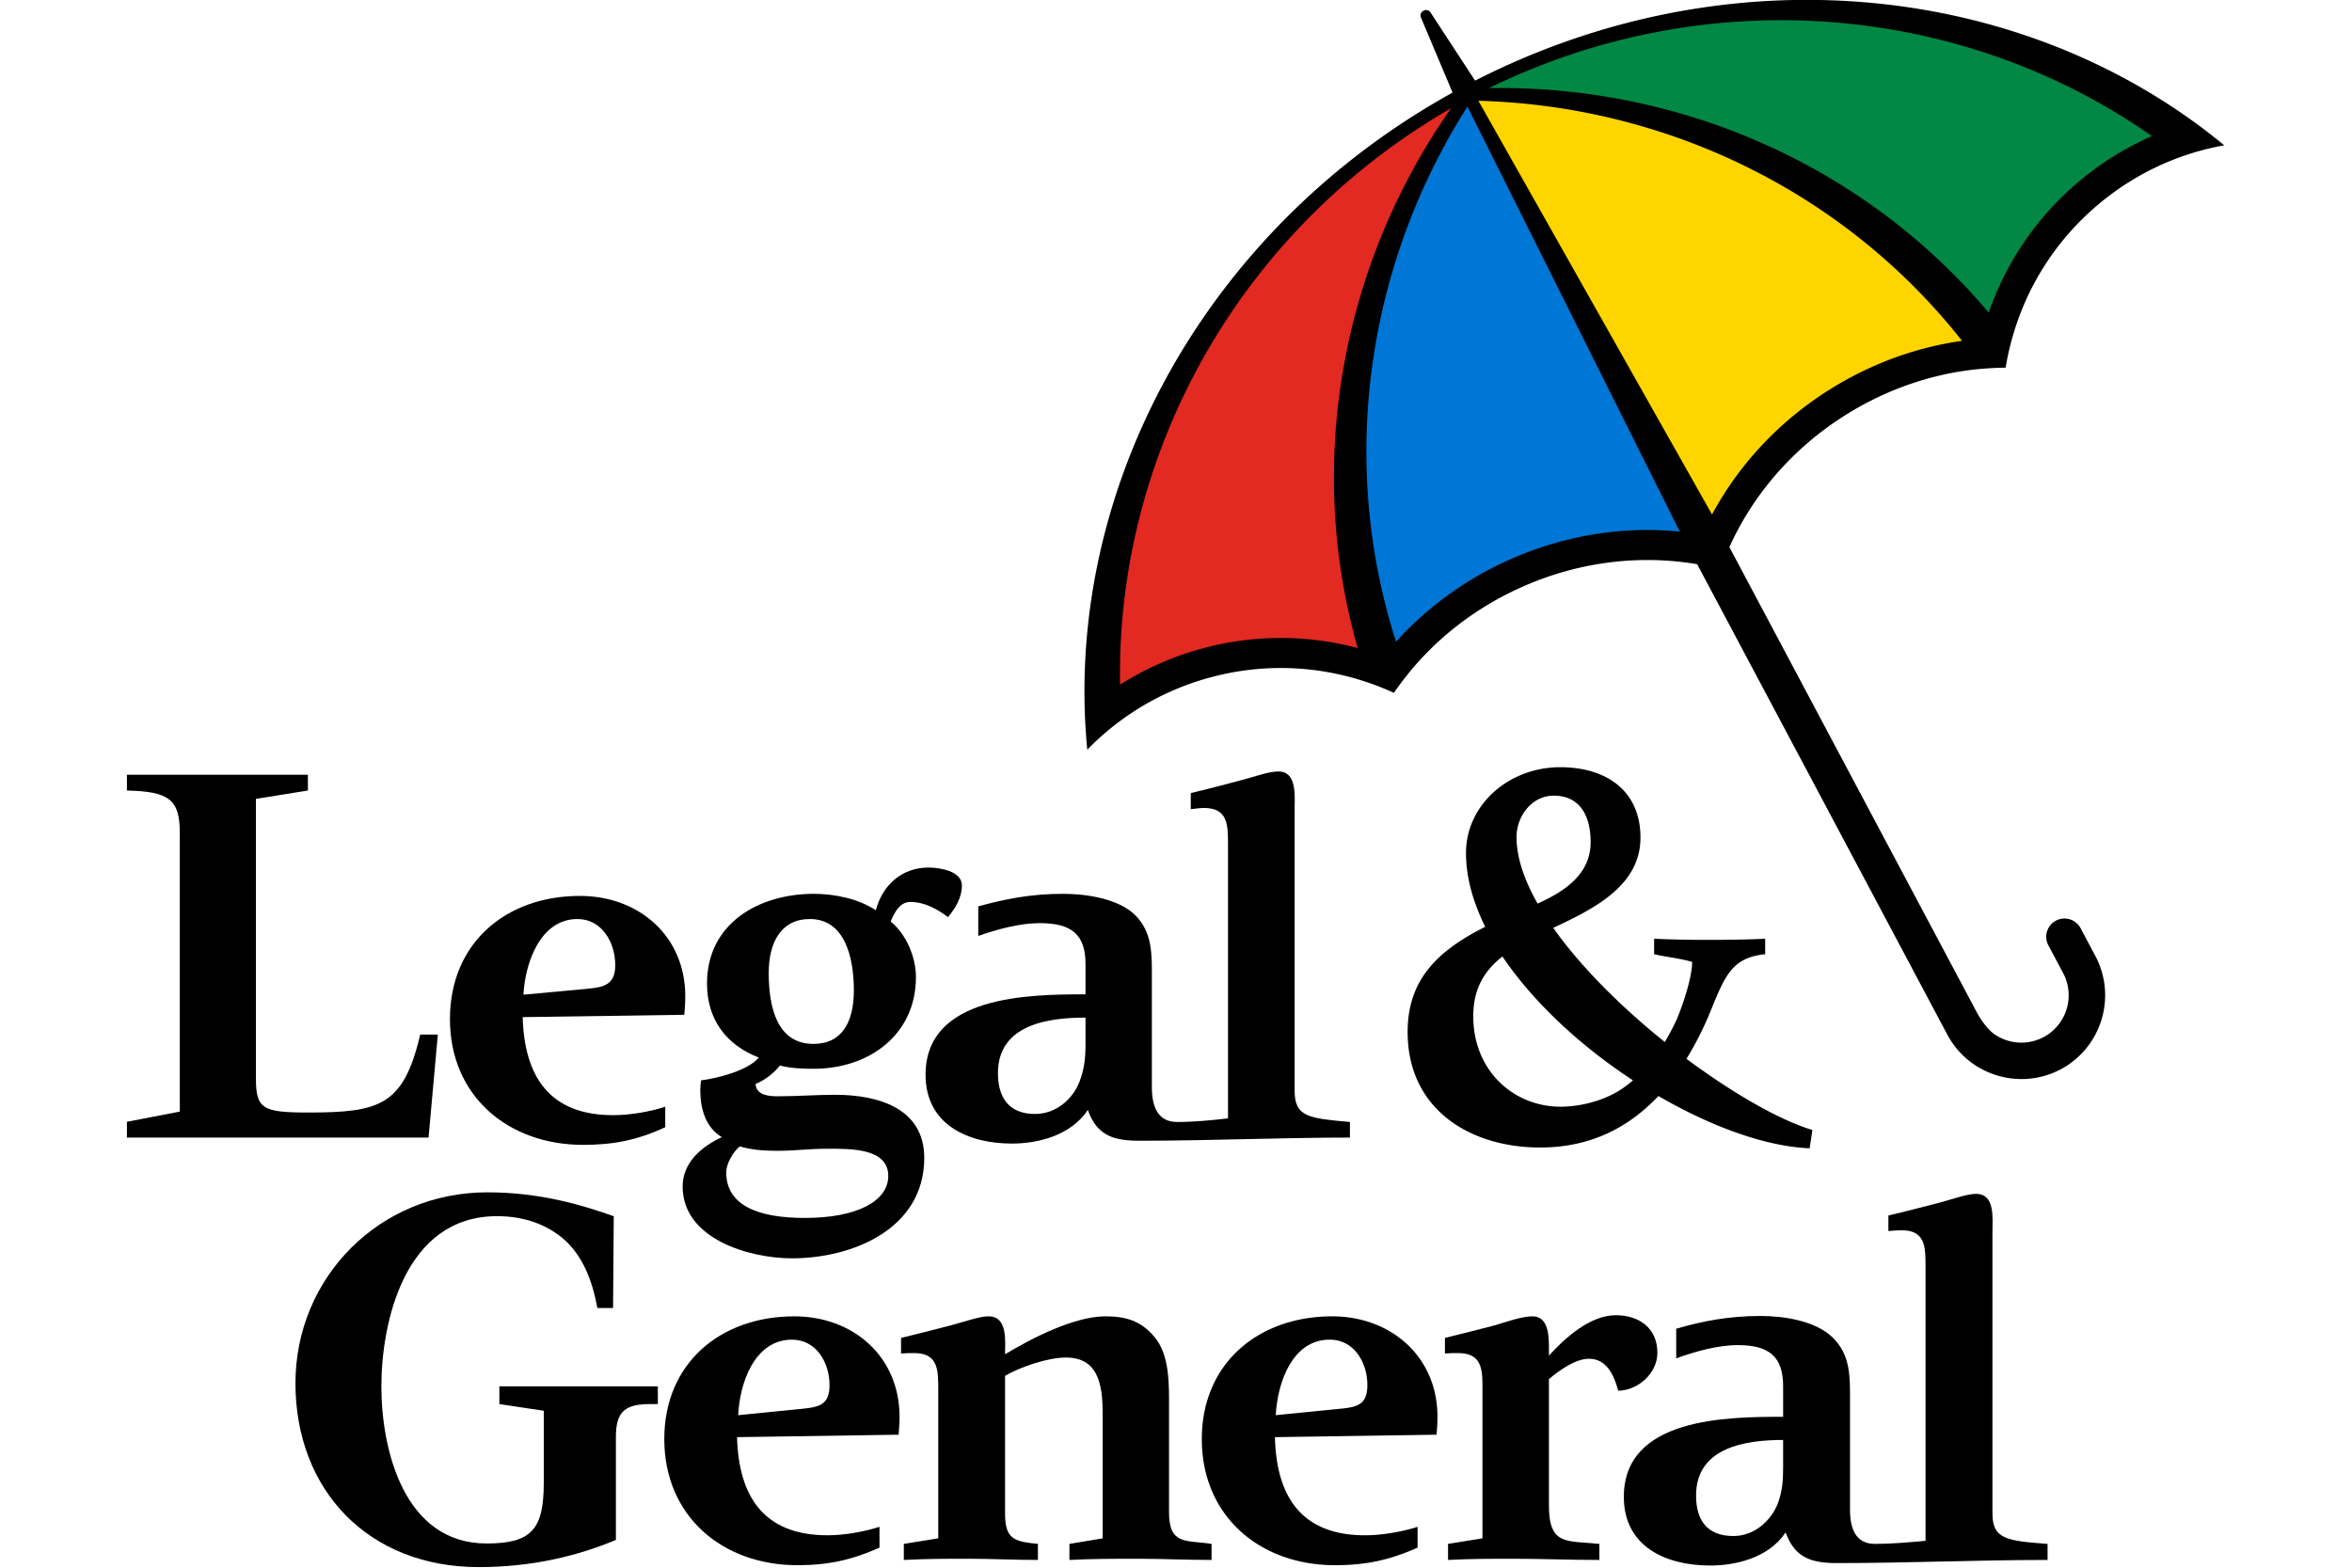
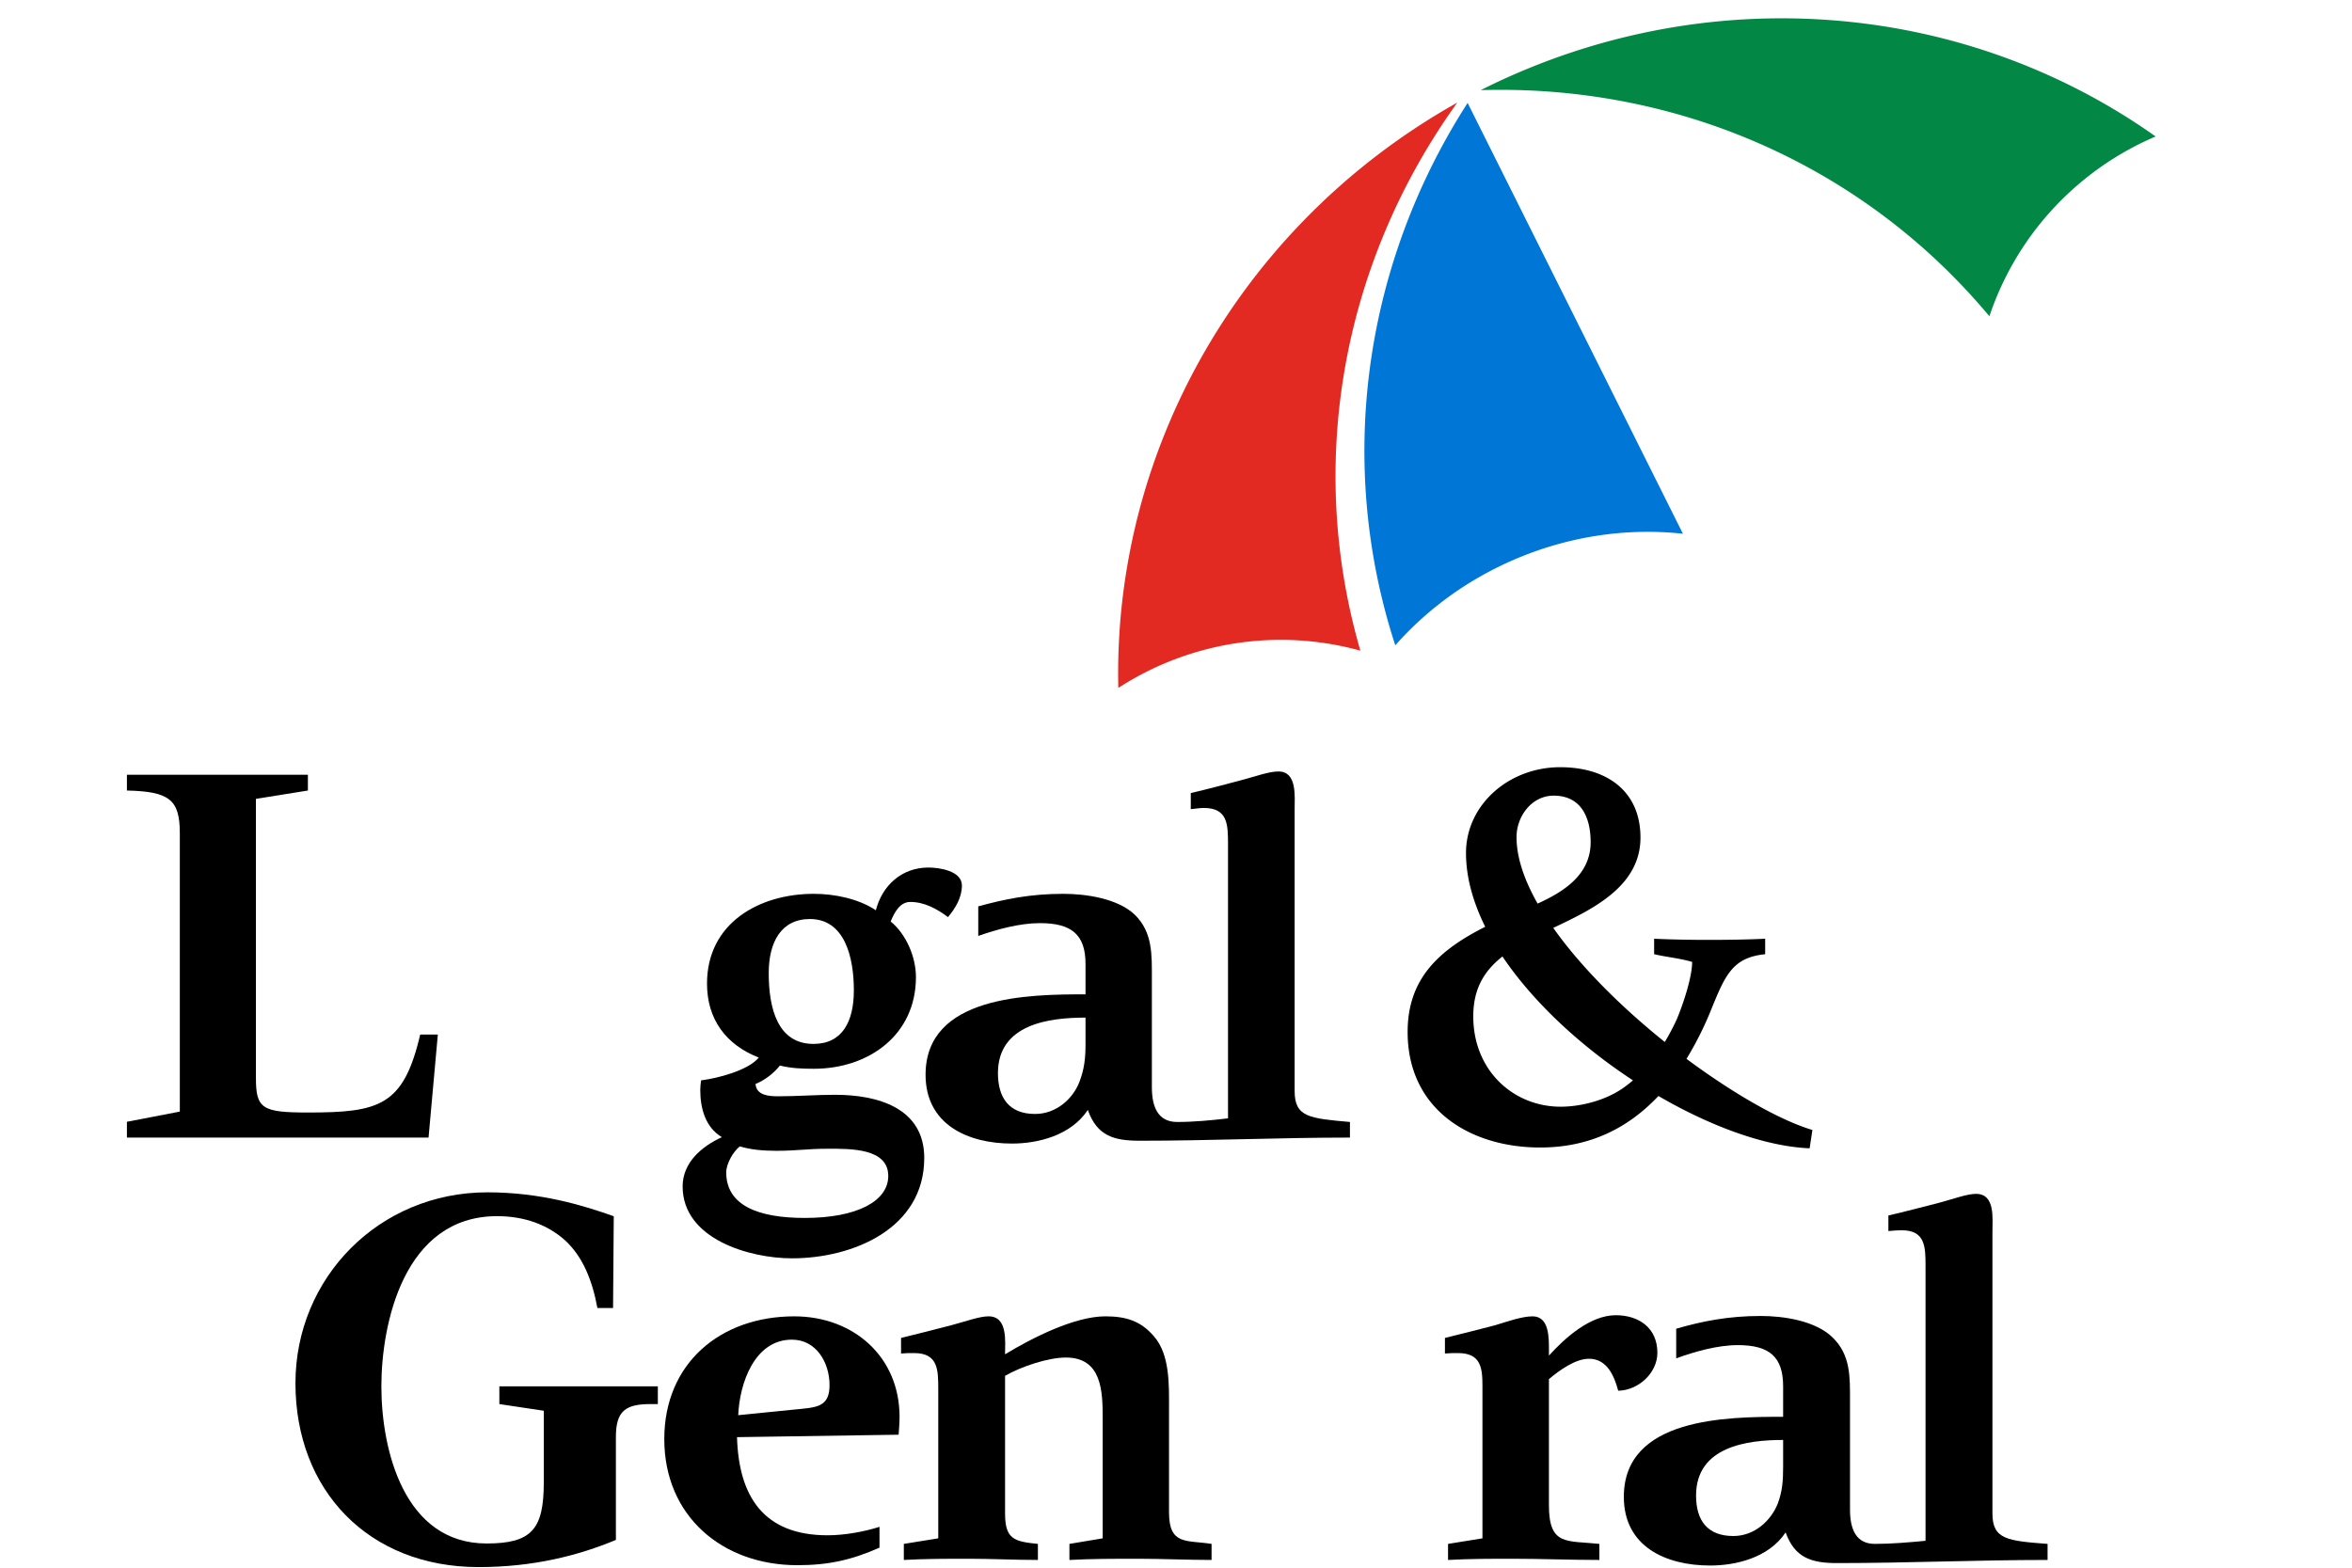
<svg xmlns="http://www.w3.org/2000/svg" viewBox="0 0 300 200">
  <g transform="translate(25.984 -88.093)">
    <switch transform="matrix(.71 0 0 .71 -56.082 41.792)">
      <g>
        <g>
          <path fill="#028844" d="M399.412 121.598c-22.048-26.176-54.683-40.838-89.536-40.224l-1.476.026 1.327-.648c38.928-19.015 84.698-15.702 119.447 8.647l.478.334-.534.234a53.878 53.878 0 0 0-3.662 1.772 53.765 53.765 0 0 0-10.18 7.032 53.563 53.563 0 0 0-15.304 22.724l-.188.545z" />
          <path fill="#e22922" d="M286.223 181.976a53.56 53.56 0 0 0-27.396-.02 53.772 53.772 0 0 0-11.524 4.508 53.884 53.884 0 0 0-3.515 2.045l-.493.312-.01-.583c-.755-42.424 22.093-82.221 59.625-103.862l1.28-.737-.848 1.209c-19.998 28.552-26.093 63.806-16.72 96.722l.158.555z" />
          <path fill="#0076d6" d="M344.137 161.058c-10.076-.998-20.417.656-29.904 4.784a62.347 62.347 0 0 0-4.375 2.11c-6.24 3.318-11.765 7.62-16.426 12.789l-.381.424-.174-.543c-10.317-32.213-5.628-67.36 12.861-96.432l.311-.488 38.68 77.415z" />
-           <path fill="#ffd500" d="m307.411 82.977.58.015c34.442.928 66.202 16.696 87.137 43.262l.353.447-.565.08c-6.89.973-13.547 3.149-19.787 6.466a62.332 62.332 0 0 0-4.195 2.447c-8.728 5.557-15.883 13.205-20.69 22.117l-.281.522z" />
-           <path d="M436.437 87.041c-35.2-25.414-85.24-29.699-129.047-7.34l-7.992-12.229c-.304-.474-.829-.566-1.278-.327-.45.239-.667.725-.444 1.243l5.67 13.464c-43.033 23.814-67.463 67.696-66.077 111.089.074 2.33.231 4.659.455 6.983a48.308 48.308 0 0 1 6.176-5.37 48.052 48.052 0 0 1 5.763-3.61 48.715 48.715 0 0 1 10.456-4.088 48.241 48.241 0 0 1 27.551.839c.206.068.413.132.618.202a49.448 49.448 0 0 1 4.52 1.815 53.297 53.297 0 0 1 2.456-3.302c.292-.363.58-.728.882-1.083 4.43-5.216 9.869-9.593 16.082-12.897a57.235 57.235 0 0 1 4.026-1.942c9.973-4.34 20.712-5.645 31.032-3.896l44.948 84.535a14.972 14.972 0 0 0 7.283 6.718 15.151 15.151 0 0 0 7.546 1.183 14.965 14.965 0 0 0 5.533-1.676c7.33-3.897 10.123-13.032 6.226-20.362l-2.627-4.94a3.277 3.277 0 1 0-5.786 3.076l2.627 4.94c2.2 4.14.623 9.3-3.516 11.5a8.51 8.51 0 0 1-8.664-.406l-.05-.034c-.151-.1-.294-.21-.439-.32-1.526-1.253-2.748-3.51-2.748-3.51l-44.547-83.78c4.32-9.534 11.407-17.707 20.582-23.548a57.246 57.246 0 0 1 3.862-2.252c6.213-3.304 12.884-5.365 19.685-6.121.463-.051.927-.086 1.391-.126a53.296 53.296 0 0 1 4.11-.19c.265-1.611.607-3.2 1.024-4.762.056-.21.12-.416.178-.625a48.241 48.241 0 0 1 14.71-23.31 48.714 48.714 0 0 1 9.237-6.383 48.052 48.052 0 0 1 6.215-2.759 48.31 48.31 0 0 1 7.906-2.116 108.807 108.807 0 0 0-5.535-4.283zm-150.13 94.619a53.6 53.6 0 0 0-27.564-.02 53.907 53.907 0 0 0-15.13 6.592c-.73-40.996 20.974-81.382 59.46-103.572-19.621 28.015-26.26 63.658-16.766 97zm57.87-20.914-.007-.014.03.002zm-.906-1.813.899 1.799c-10.09-1-20.41.607-30.068 4.81-8.113 3.531-15.207 8.652-20.913 14.98-10.455-32.642-5.178-67.85 12.826-96.156zm8.19 8.533zm19.297-32.049c-8.885 5.657-15.989 13.314-20.802 22.238l-.989-1.75-40.985-72.585c33.535.903 65.673 16.216 86.889 43.136-8.437 1.193-16.649 4.21-24.113 8.961zm44.302-36.892a53.6 53.6 0 0 0-15.397 22.863c-22.333-26.516-55.595-40.943-89.792-40.342 39.917-19.498 85.535-14.907 119.115 8.621a53.907 53.907 0 0 0-13.926 8.858z" />
          <path d="m344.17 160.732.008.014-.008-.014z" />
          <path d="m344.178 160.746.021-.012c-.01 0-.019 0-.029-.002z" />
          <path d="M351.461 167.466h.001-.001z" />
        </g>
        <path d="M367.988 268.255c-5.92-1.775-14.24-6.572-22.62-12.781a59.637 59.637 0 0 0 4.265-8.43c2.645-6.48 3.867-9.761 9.87-10.374v-2.781c-3.26.154-6.651.207-10.078.207-3.267 0-6.562-.053-9.87-.207v2.78c2.241.525 4.61.724 6.83 1.388 0 2.582-1.445 7.128-2.71 10.193a41.262 41.262 0 0 1-2.203 4.196c-7.682-6.163-15.024-13.4-20.04-20.508 7.227-3.401 15.668-7.515 15.668-16.227 0-8.328-6.014-12.643-14.425-12.643-9.21 0-16.918 6.741-16.918 15.43 0 4.366 1.281 8.846 3.449 13.246-8.326 4.197-13.935 9.316-13.935 18.895 0 13.955 11.263 20.764 23.811 20.764 9.067 0 15.934-3.614 21.245-9.257 9.46 5.502 19.273 9.079 27.164 9.4zm-46.483-60.075c4.955 0 6.644 3.938 6.644 8.369 0 5.818-4.787 8.884-9.525 11.027-2.39-4.212-3.788-8.264-3.788-11.955 0-3.72 2.727-7.44 6.67-7.44zm13.09 52.084c-3.216 2.531-7.975 3.807-11.842 3.807-8.433 0-15.689-6.456-15.689-16.227 0-4.958 1.936-8.146 5.24-10.768 5.607 8.322 14.156 16.177 23.447 22.257-.364.337-.758.633-1.156.93z" />
        <path d="M333.102 315.106c-.711-2.672-2.016-5.745-5.25-5.745-2.445 0-5.334 2.081-7.196 3.66v22.652c0 7.345 3.177 6.326 9.063 6.955v2.885c-5.175 0-10.457-.215-15.595-.215-3.87 0-7.697 0-11.591.215v-2.885l6.18-.998v-27.387c0-3.229-.27-5.902-4.387-5.902-.805 0-1.56 0-2.352.079v-2.8c3.006-.725 6.027-1.512 9.036-2.286 2.04-.61 4.749-1.595 6.707-1.595 3.009 0 2.94 3.88 2.94 6.043v1.012c2.873-3.175 7.399-7.256 12.009-7.256 4.173 0 7.473 2.299 7.473 6.753 0 3.654-3.442 6.752-7.037 6.815z" />
        <path d="M246.727 345.298c-4.07 0-8.169 0-12.213.215v-2.885l5.975-.998v-21.566c0-4.81-.124-10.923-6.607-10.923-3.248 0-8.134 1.661-10.932 3.293v24.735c0 4.623 1.652 5.036 5.9 5.46v2.884c-4.167 0-8.345-.215-12.427-.215-3.91 0-7.772 0-11.66.215v-2.885l6.186-.998v-26.882c0-3.437-.058-6.407-4.33-6.407-.79 0-1.57 0-2.354.079v-2.8c3.014-.725 6.024-1.512 9.046-2.286 2.736-.737 5.053-1.595 6.679-1.595 3.483 0 2.96 4.524 2.96 6.822 4.734-2.871 12.436-6.822 18.012-6.822 3.63 0 6.342.78 8.739 3.595 2.888 3.305 2.705 8.765 2.705 12.948v18.67c0 5.962 3.125 4.963 7.644 5.676v2.885c-4.384 0-8.86-.215-13.323-.215z" />
        <path d="M159.274 317.504c-4.456 0-6.237 1.2-6.237 5.88v18.53c-6.708 2.796-14.822 4.882-24.655 4.882-19.771 0-32.912-13.782-32.912-33.045 0-18.912 14.997-34.295 34.48-34.295 9.489 0 17.11 2.304 22.704 4.299l-.127 16.486h-2.814c-.93-5.042-2.654-9.288-5.875-12.224-3.095-2.732-7.193-4.28-12.15-4.28-16.793 0-20.783 19.427-20.783 30.576 0 11.445 4.084 28.24 18.904 28.24 8.065 0 10.272-2.523 10.272-10.94v-12.91l-7.98-1.2v-3.19h28.47v3.19h-1.297z" />
        <path d="M372.442 346.075c-4.531 0-7.6-.873-9.265-5.51-3.085 4.637-9.095 5.95-13.544 5.95-8.052 0-15.521-3.445-15.521-12.34 0-14.24 18.47-14.384 28.618-14.384v-5.478c0-5.325-2.5-7.402-8.127-7.402-3.67 0-7.68 1.153-11.083 2.372v-5.319c4.73-1.367 9.412-2.29 15.194-2.29 4.092 0 9.772.844 12.846 3.807 3.308 3.159 3.185 7.112 3.185 11.434v19.55c0 3.437 1.028 6.163 4.468 6.163 3.01 0 6.172-.282 9.1-.553v-49.333c0-3.506-.045-6.469-4.293-6.469-.772 0-1.552.068-2.38.146v-2.8c3.02-.696 6.038-1.503 9.081-2.278 2.724-.729 5.046-1.608 6.667-1.608 3.466 0 2.945 4.39 2.945 6.843v50.593c0 4.675 2.724 4.906 9.903 5.46v2.884c-12.651 0-25.139.562-37.794.562zm-9.712-22.123c-6.396 0-15.641 1.148-15.641 9.99 0 4.467 2.026 7.27 6.706 7.27 3.782 0 6.715-2.738 7.947-5.758.862-2.304.988-4.17.988-6.689z" />
        <path d="M247.121 270.184c-4.623 0-7.644-.86-9.302-5.53-3.091 4.67-9.108 6.04-13.62 6.04-8.002 0-15.53-3.46-15.53-12.367 0-14.24 18.505-14.447 28.735-14.447v-5.467c0-5.32-2.568-7.327-8.193-7.327-3.682 0-7.758 1.133-11.076 2.3v-5.315c4.756-1.297 9.344-2.252 15.266-2.252 4.003 0 9.755.8 12.855 3.755 3.23 3.166 3.068 7.18 3.068 11.505v19.48c0 3.449 1.035 6.255 4.541 6.255 2.963 0 6.117-.29 9.138-.652v-49.316c0-3.528-.08-6.456-4.35-6.456-.772 0-1.554.154-2.338.213v-2.888c3.014-.71 6.034-1.503 8.986-2.295 2.72-.711 5.01-1.588 6.766-1.588 3.37 0 2.906 4.465 2.906 6.829v50.602c0 4.696 2.68 4.9 9.934 5.551v2.803c-12.716 0-25.155.567-37.786.567zm-9.717-22.122c-6.477 0-15.732 1.13-15.732 9.982 0 4.445 2.019 7.331 6.663 7.331 3.884 0 6.855-2.802 7.992-5.809.853-2.238 1.078-4.19 1.078-6.7z" />
-         <path d="m300.456 323.007-29.02.44c.245 10.65 4.75 17.634 16.174 17.634 3.101 0 6.791-.66 9.447-1.522v3.742c-4.98 2.212-9.212 3.153-14.846 3.153-13.487 0-23.915-8.833-23.915-22.66 0-13.646 10.198-22.055 23.427-22.055 10.56 0 18.909 7.249 18.909 18.052a30.9 30.9 0 0 1-.176 3.216zm-19.176-17.079c-6.81 0-9.405 7.889-9.695 13.57l11.573-1.153c3.034-.3 4.88-.713 4.88-4.246 0-4.03-2.365-8.17-6.758-8.17z" />
        <path d="M212.696 230.001c-2.02-1.509-4.263-2.722-6.765-2.722-1.936 0-2.895 2-3.531 3.511 2.809 2.303 4.54 6.404 4.54 9.99 0 10.405-8.484 16.474-18.337 16.474-2.056 0-4.074-.07-6.102-.58-1.08 1.37-2.73 2.659-4.377 3.305.132 2.105 2.51 2.22 4.086 2.22 3.44 0 6.84-.27 10.205-.27 7.552 0 16.018 2.31 16.018 11.346 0 12.734-12.852 18.04-23.768 18.04-7.622 0-19.639-3.46-19.639-12.913 0-4.327 3.454-7.203 7.043-8.859-2.957-1.78-3.875-5.176-3.875-8.48 0-.587.067-1.137.15-1.73 2.947-.353 8.482-1.788 10.364-4.093-5.932-2.308-9.301-6.904-9.301-13.296 0-10.858 9.353-16.125 19.196-16.125 3.68 0 8.044.879 11.133 2.957 1.16-4.506 4.685-7.68 9.443-7.68 1.927 0 6.018.58 6.018 3.228 0 2.152-1.169 4.102-2.5 5.677zm-24.805.347c-5.175 0-7.398 4.174-7.398 9.709 0 6.42 1.642 12.731 8.036 12.731 5.19 0 7.258-4.021 7.258-9.63 0-5.964-1.643-12.81-7.896-12.81zm3.218 41.277c-3.742 0-5.546.371-9.27.371-2.461 0-4.726-.23-6.532-.797-1.227.94-2.45 3.161-2.45 4.672 0 5.954 5.764 8.187 14.115 8.187 9.383 0 14.996-3.02 14.996-7.549 0-5.015-6.824-4.884-10.859-4.884z" />
-         <path d="m165.327 247.554-29.035.418c.288 10.574 4.741 17.62 16.248 17.62 3.106 0 6.713-.643 9.363-1.521v3.692c-4.945 2.285-9.228 3.164-14.75 3.164-13.516 0-23.93-8.791-23.93-22.591 0-13.739 10.126-22.14 23.338-22.14 10.664 0 18.94 7.253 18.94 18.033 0 1.097-.08 2.247-.174 3.325zm-19.188-17.206c-6.747 0-9.426 7.994-9.711 13.595l11.597-1.07c3.004-.29 4.896-.808 4.896-4.246 0-4.03-2.375-8.279-6.782-8.279z" />
        <path d="m203.83 323.007-29.034.44c.31 10.65 4.77 17.634 16.276 17.634 3.072 0 6.645-.66 9.32-1.522v3.742c-4.978 2.212-9.174 3.153-14.741 3.153-13.513 0-23.92-8.833-23.92-22.66 0-13.646 10.097-22.055 23.355-22.055 10.62 0 18.91 7.249 18.91 18.052 0 1.002-.088 2.16-.166 3.216zm-19.165-17.079c-6.762 0-9.412 7.889-9.652 13.57l11.535-1.153c2.999-.3 4.87-.713 4.87-4.246 0-4.03-2.368-8.17-6.753-8.17z" />
        <path d="M121.048 251.11h-3.168c-3.001 12.838-7.336 14.005-20.175 14.005-8.17 0-9.337-.667-9.337-6.169v-50.187l9.337-1.5v-2.835H65.192v2.835c7.67.167 9.504 1.667 9.504 7.67v50.02l-9.504 1.833v2.835h54.188z" />
      </g>
    </switch>
  </g>
</svg>